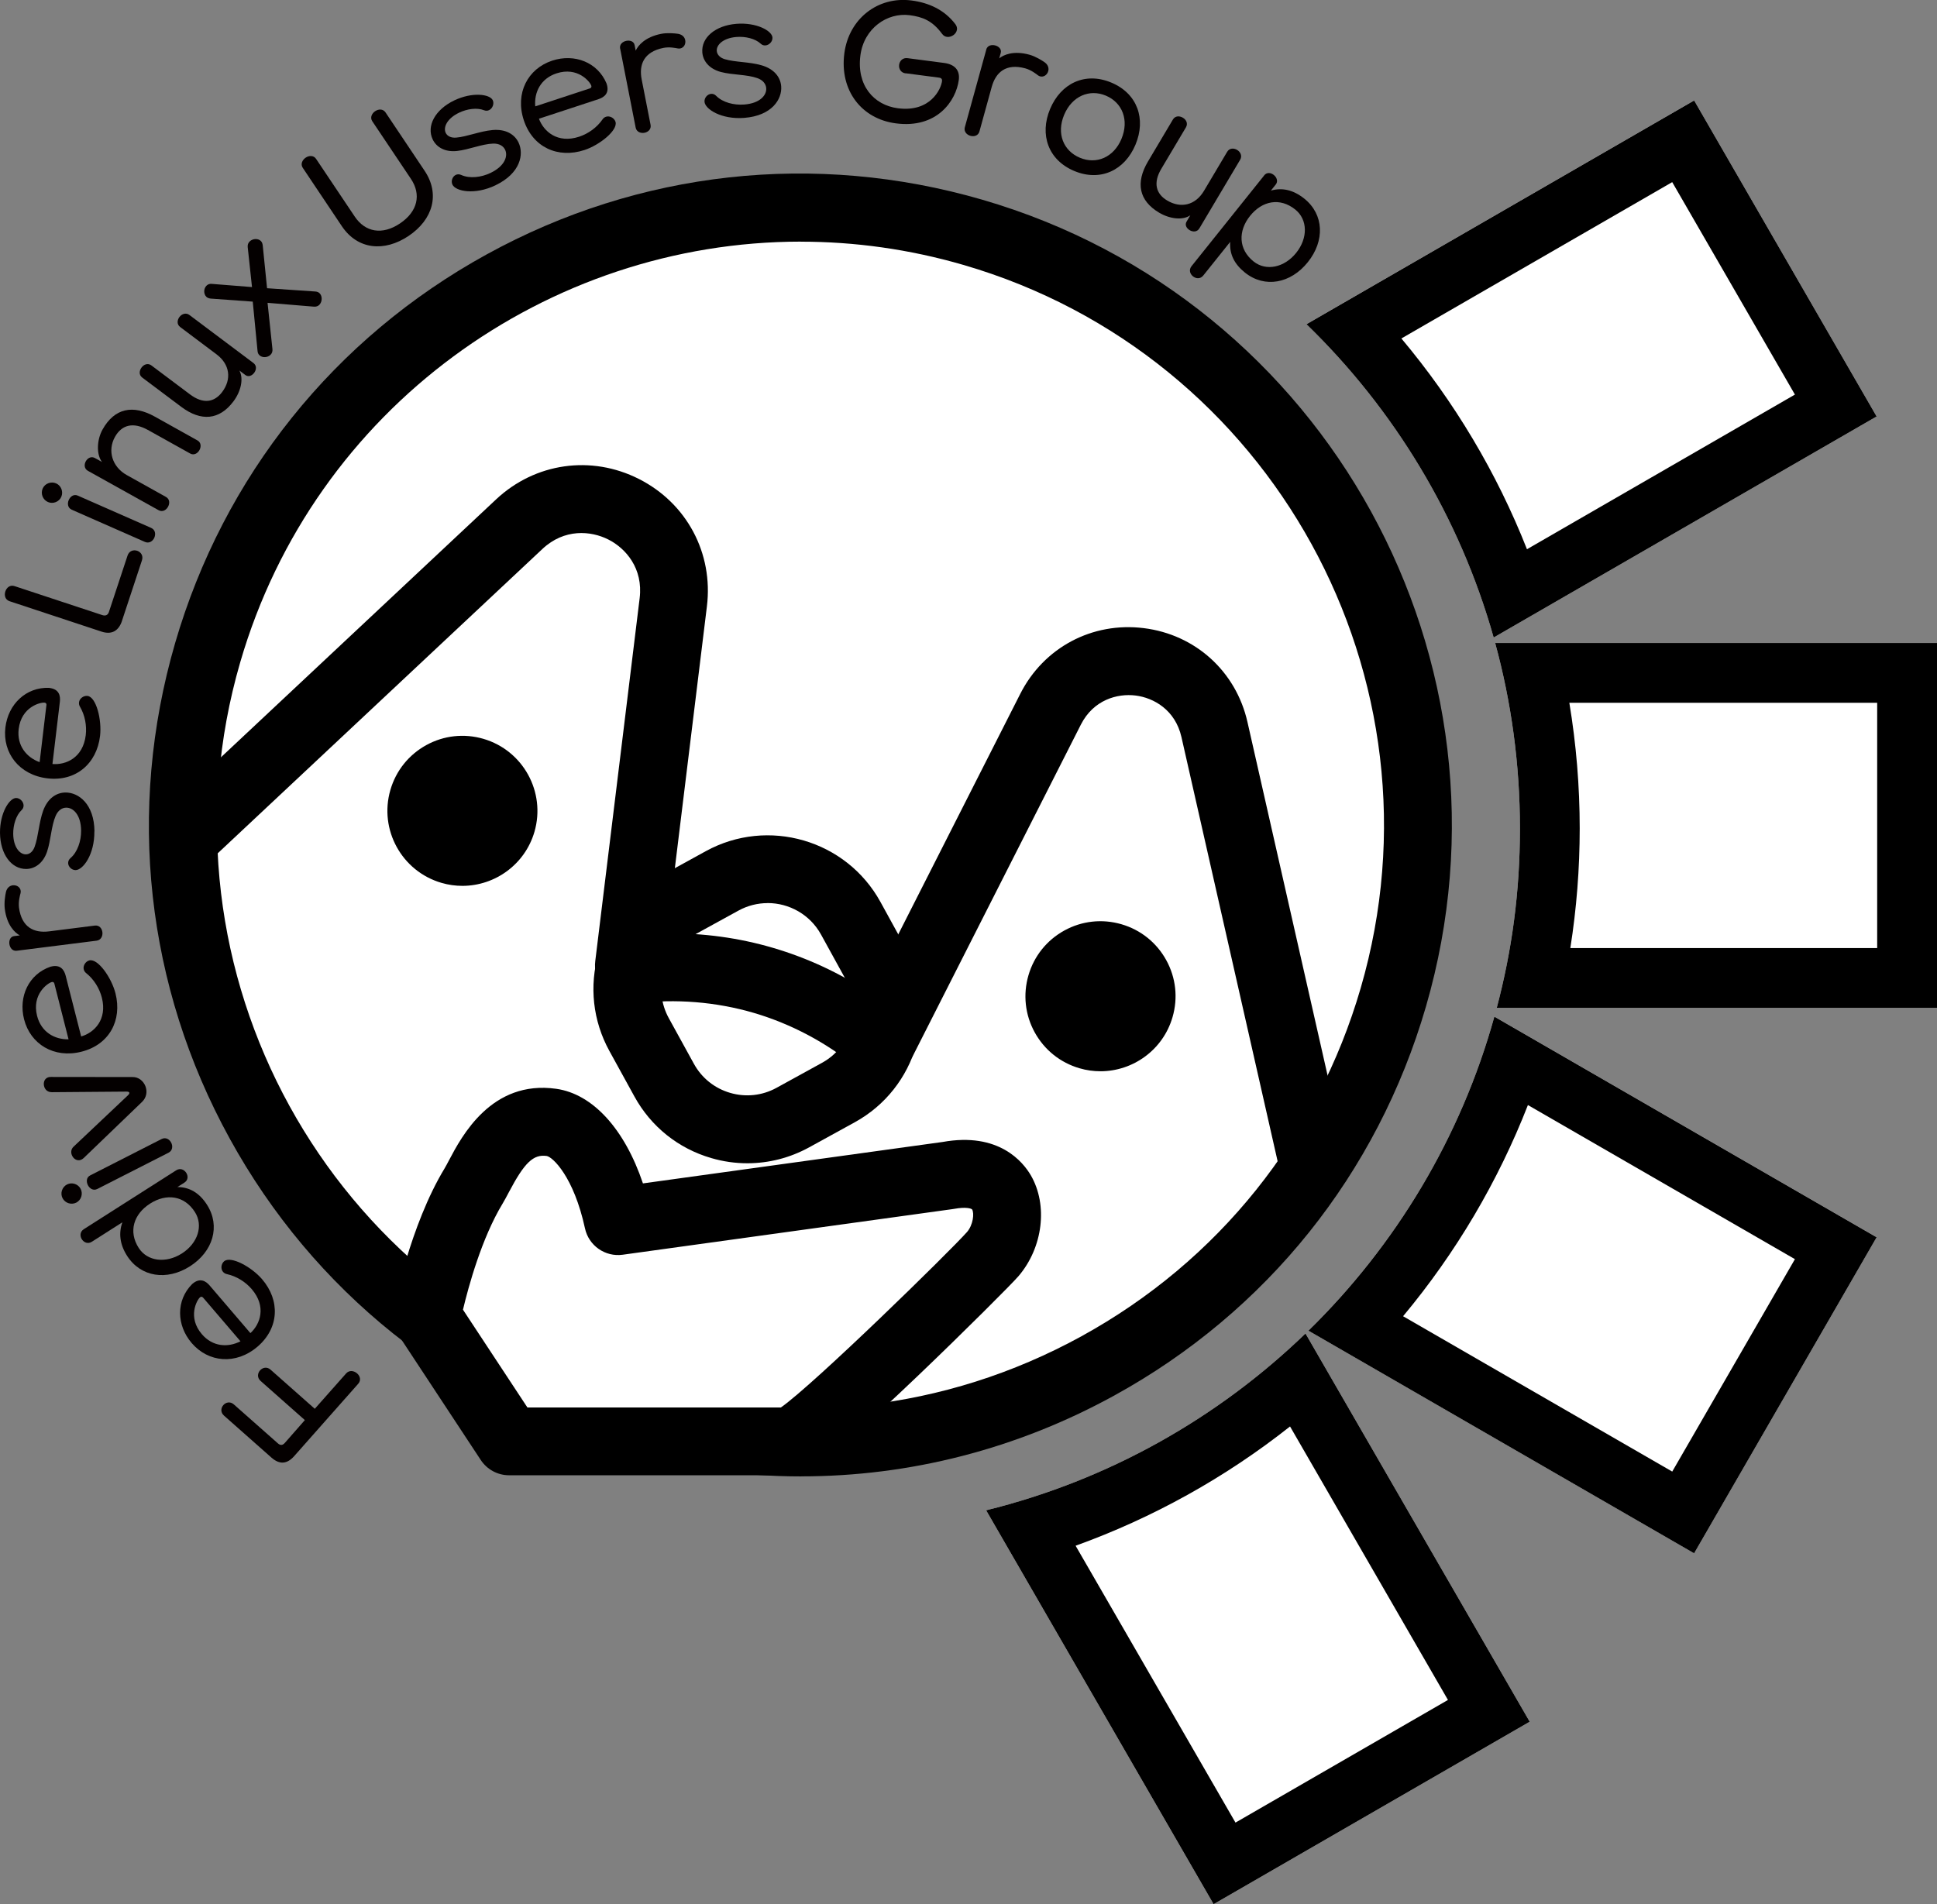
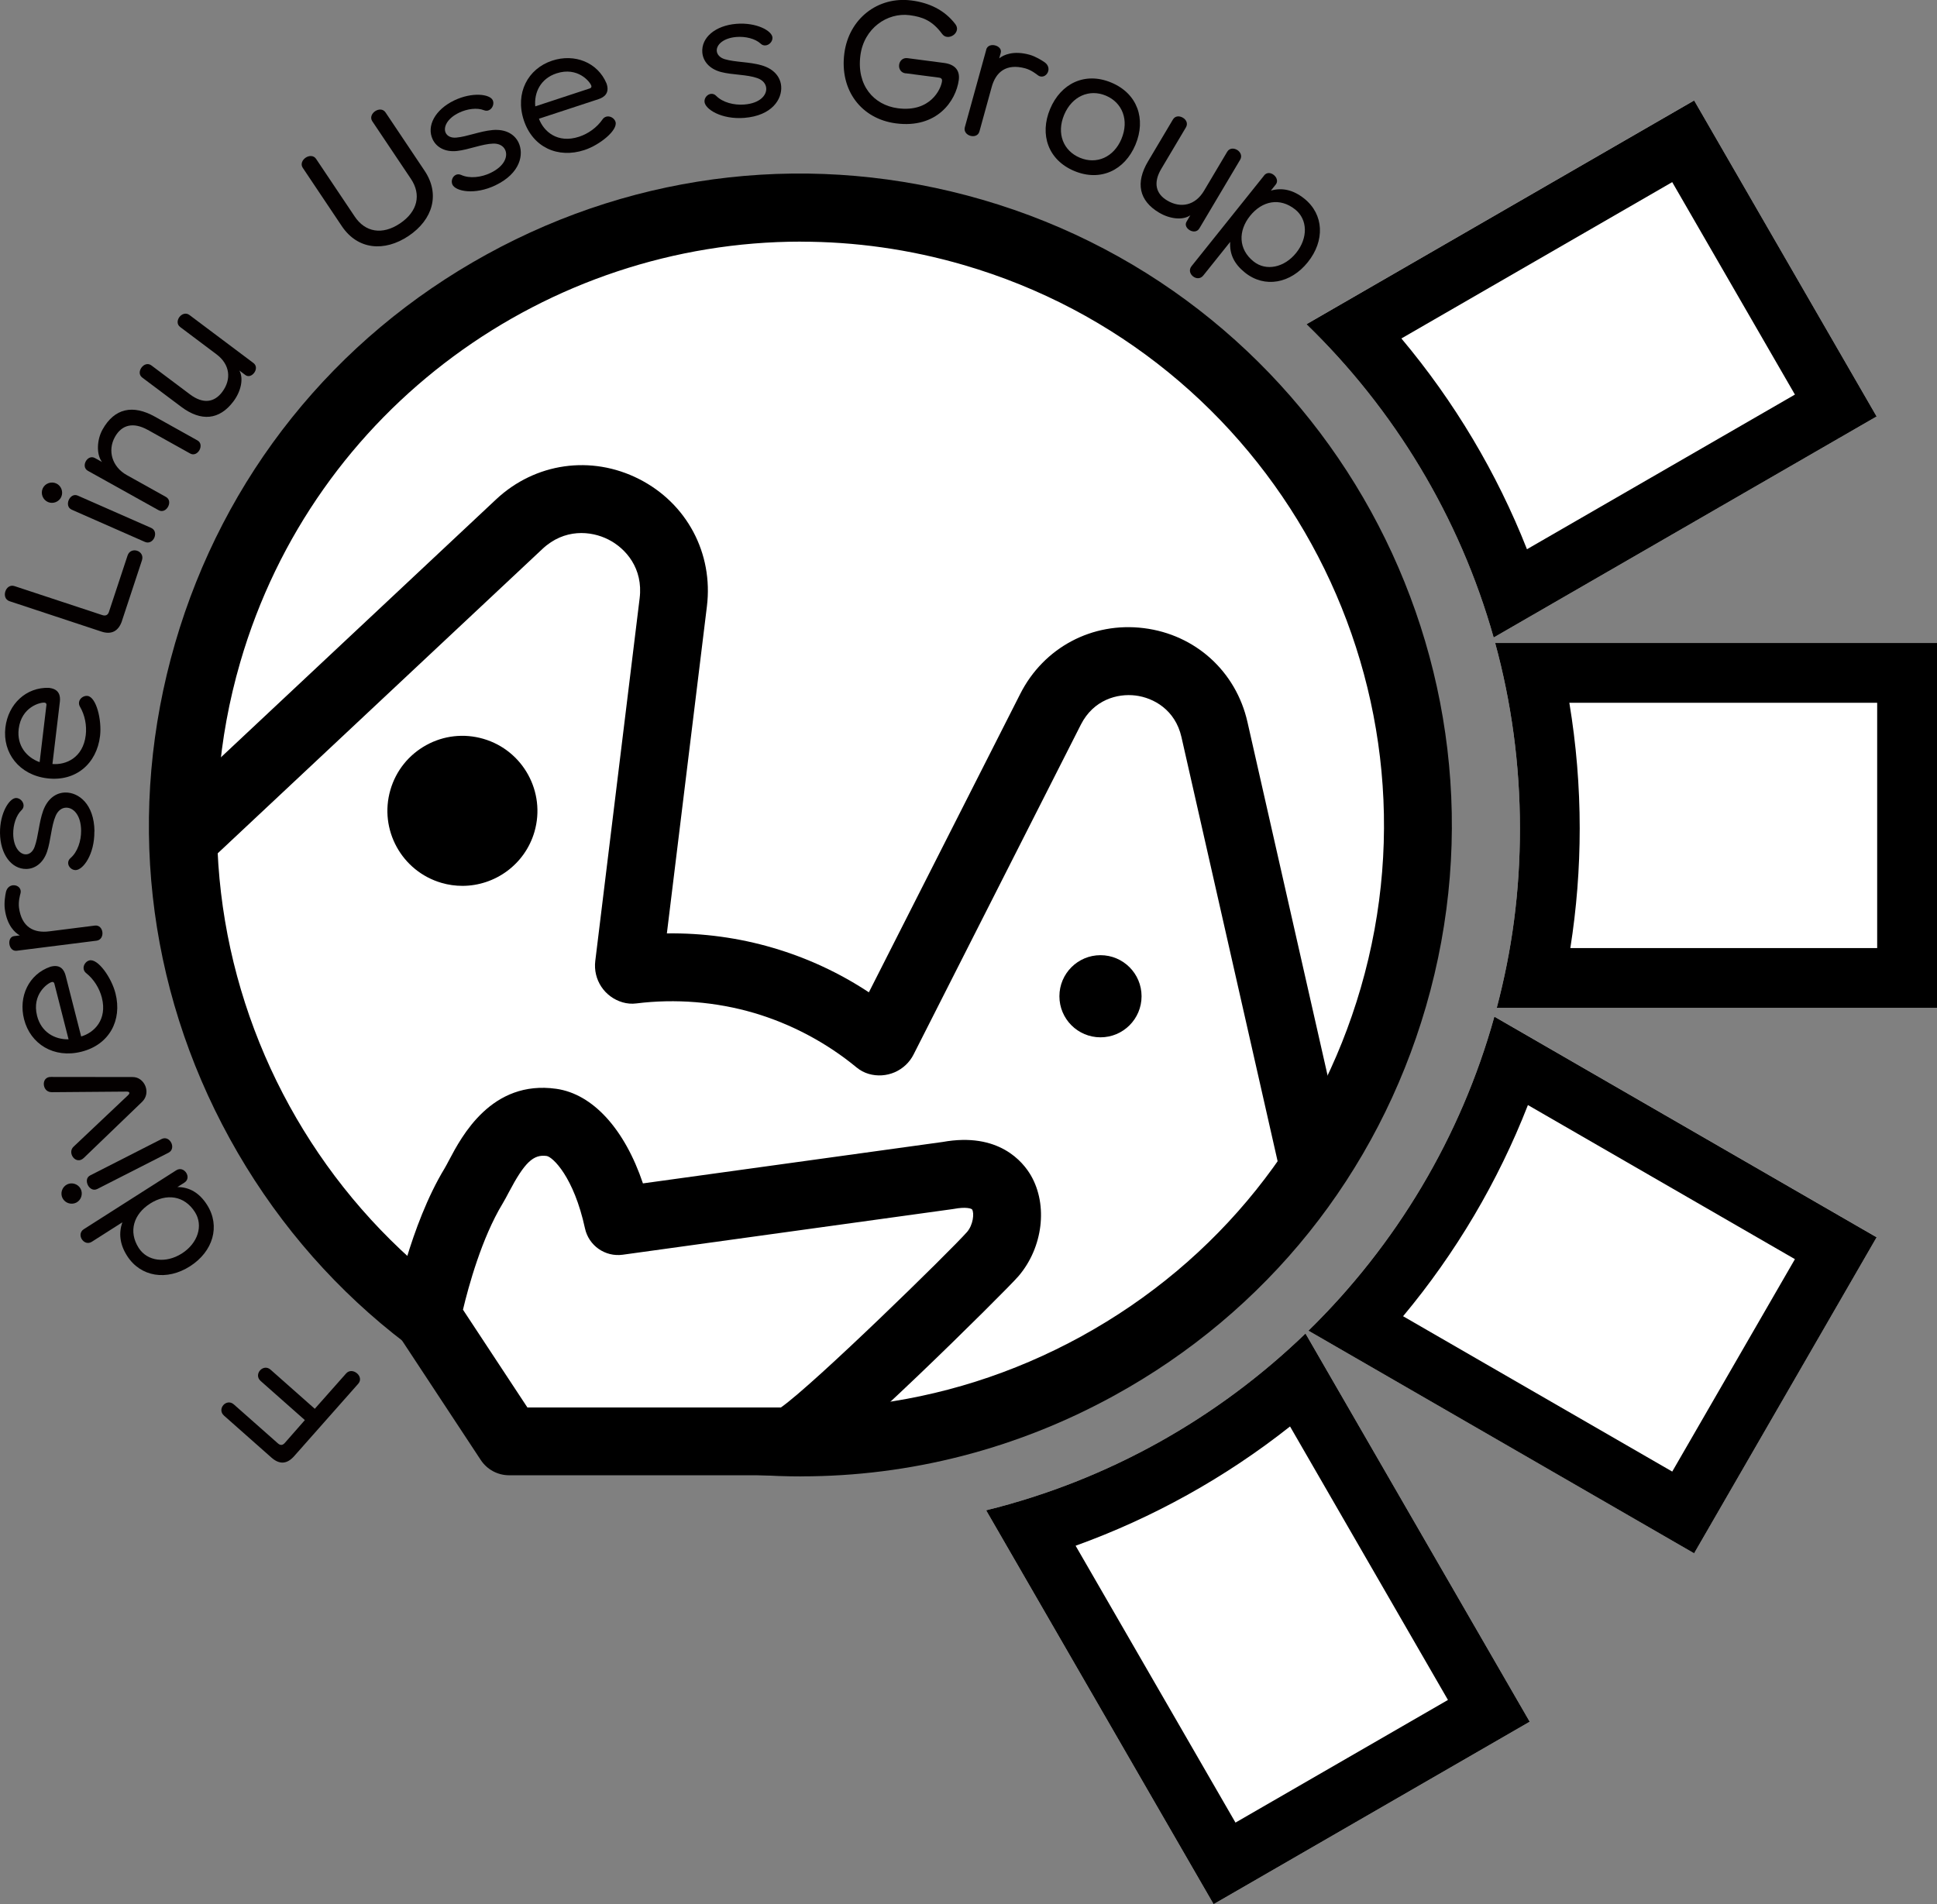
<svg xmlns="http://www.w3.org/2000/svg" id="_レイヤー_2" data-name="レイヤー 2" viewBox="0 0 388.55 382.07">
  <rect x="0" y="0" width="388.55" height="382.07" fill="#808080" stroke="none" />
  <defs>
    <style>
      .cls-1 {
        fill: #040000;
      }

      .cls-2 {
        fill: #fff;
      }
    </style>
  </defs>
  <g id="_レイヤー_1-2" data-name="レイヤー 1">
    <g>
      <circle class="cls-2" cx="160.58" cy="165.61" r="124.63" />
      <g>
        <g>
          <g>
            <path d="M160.76,296.23c-12.25,0-24.56-1.74-36.65-5.25-33.51-9.74-61.22-31.94-78.03-62.53-16.81-30.58-20.7-65.88-10.96-99.39,9.74-33.51,31.94-61.22,62.53-78.03,30.58-16.81,65.88-20.7,99.39-10.96,69.17,20.1,109.1,92.74,88.99,161.91-9.74,33.51-31.94,61.22-62.53,78.03-19.55,10.75-41.03,16.21-62.74,16.21ZM160.63,48.48c-50.73,0-97.58,33.28-112.44,84.39-18.01,61.97,17.75,127.04,79.72,145.05,30.02,8.72,61.64,5.24,89.04-9.82,27.4-15.06,47.29-39.88,56.01-69.9,18.01-61.97-17.75-127.04-79.72-145.05-10.86-3.16-21.83-4.66-32.61-4.66Z" />
            <path d="M256.93,235.85l-19.94-87.97c-1.24-5.45-5.57-7.88-9.21-8.33-3.64-.45-8.43.85-10.96,5.83l-33.56,66.19c-.8,1.59-2.15,2.86-3.79,3.57-1.64.71-3.49.83-5.21.33-.89-.26-1.71-.7-2.43-1.29-6-4.96-13.12-8.74-20.58-10.94-7.59-2.23-15.76-2.89-23.61-1.91-.92.12-1.85.04-2.75-.22-3.63-1.06-5.94-4.55-5.48-8.31l8.9-72.78c.73-5.96-2.76-9.99-6.28-11.77-3.51-1.78-8.83-2.22-13.21,1.88l-67.44,63.23-9.31-9.93,67.44-63.23c7.84-7.35,19.09-8.95,28.67-4.09,9.58,4.86,14.93,14.89,13.62,25.56l-8.03,65.61c7.19-.1,14.43.88,21.29,2.9,6.87,2.02,13.31,5.01,19.23,8.92l30.37-59.89c4.71-9.29,14.43-14.47,24.77-13.18,10.34,1.28,18.5,8.67,20.8,18.83l19.94,87.97-13.27,3.01ZM171.13,205.42s0,0,0,.01h0Z" />
            <g>
              <circle cx="92.75" cy="162.69" r="8.24" />
              <path d="M92.75,177.74c-1.39,0-2.8-.19-4.19-.6-7.97-2.32-12.57-10.68-10.25-18.65,1.12-3.86,3.68-7.05,7.2-8.99,3.52-1.94,7.59-2.38,11.45-1.26,7.97,2.32,12.56,10.68,10.25,18.65h0c-1.91,6.57-7.93,10.85-14.46,10.85ZM92.75,161.25c-.29,0-.52.09-.69.18-.24.13-.55.39-.69.86-.22.76.22,1.56.98,1.79.76.22,1.56-.22,1.79-.98s-.22-1.56-.98-1.79c-.15-.04-.28-.06-.41-.06Z" />
            </g>
            <g>
              <circle cx="220.75" cy="199.89" r="8.24" />
-               <path d="M220.74,214.94c-1.39,0-2.8-.19-4.19-.6-3.86-1.12-7.05-3.68-8.99-7.2-1.94-3.52-2.38-7.59-1.26-11.45,1.12-3.86,3.68-7.05,7.2-8.99,3.52-1.94,7.59-2.38,11.45-1.26,3.86,1.12,7.05,3.68,8.99,7.2,1.94,3.52,2.39,7.59,1.26,11.45-1.91,6.57-7.93,10.85-14.46,10.85ZM220.74,198.45c-.29,0-.52.09-.69.18-.24.13-.55.39-.69.86-.14.47-.01.86.12,1.1s.39.55.86.69c.76.22,1.56-.22,1.79-.98h0c.14-.47,0-.86-.12-1.1-.13-.24-.39-.55-.86-.69-.14-.04-.28-.06-.41-.06Z" />
            </g>
-             <path d="M149.92,233.4c-2.42,0-4.85-.34-7.24-1.04-6.62-1.92-12.1-6.31-15.42-12.36l-5.02-9.13c-3.32-6.04-4.09-13.02-2.17-19.64,1.92-6.62,6.31-12.1,12.36-15.42l9.13-5.02c12.48-6.86,28.21-2.29,35.06,10.19l5.02,9.14c6.86,12.48,2.29,28.21-10.19,35.06h0l-9.13,5.02c-3.86,2.12-8.11,3.2-12.4,3.2ZM153.98,181.2c-1.99,0-4,.49-5.86,1.51l-9.14,5.02c-2.86,1.57-4.93,4.16-5.84,7.29s-.55,6.43,1.03,9.29l5.02,9.13c1.57,2.86,4.16,4.93,7.29,5.84,3.13.91,6.43.55,9.29-1.02l9.13-5.02c5.9-3.24,8.06-10.68,4.82-16.59l-5.02-9.13c-2.22-4.04-6.41-6.33-10.72-6.33ZM168.18,219.21h0,0Z" />
          </g>
          <g>
            <path class="cls-2" d="M85.6,264.12l16.52,25.08h56.15c3.88-.37,39.02-35.4,40.88-37.58,5.07-5.95,4.22-18.23-9-15.76-22.05,3.05-44.1,6.1-66.15,9.15-2.54-11.72-8.04-19.05-13.37-19.8-9.63-1.36-13.36,9.02-15.63,12.76-6.37,10.51-9.4,26.16-9.4,26.16Z" />
            <path d="M158.27,296h-56.15c-2.29,0-4.42-1.15-5.68-3.06l-16.52-25.08c-.98-1.48-1.34-3.29-1-5.04.13-.69,3.34-16.98,10.26-28.39.22-.37.55-.98.89-1.63,2.55-4.84,8.54-16.17,21.51-14.34,7.36,1.04,13.74,8.13,17.39,18.98l60.1-8.31c11.29-2.04,16.15,4.01,17.72,6.71,3.45,5.96,2.42,14.45-2.46,20.18-1.26,1.49-11,11.23-20.16,19.98-20.42,19.5-22.66,19.72-25.25,19.97-.22.02-.43.03-.65.03ZM155.86,282.9h0s0,0,0,0ZM105.78,282.4h50.86c6.65-4.66,33.78-31.2,37.35-35.22,1.22-1.43,1.46-3.73,1.02-4.5-.11-.19-1.21-.58-3.62-.13-.1.02-.21.04-.32.05l-66.15,9.15c-3.53.49-6.83-1.82-7.58-5.3-2.24-10.34-6.47-14.31-7.67-14.51-2.68-.38-4.45,1.31-7.57,7.22-.44.83-.85,1.62-1.28,2.33-4.19,6.91-6.85,16.66-7.95,21.29l12.92,19.61Z" />
          </g>
        </g>
        <g>
          <path class="cls-2" d="M261.87,267.56c-17.58,16.98-39.55,29.43-64.06,35.47,15.21,26.34,30.42,52.69,45.63,79.03l63.41-36.61-44.98-77.9Z" />
          <path d="M258.77,286.2l31.68,54.88-42.62,24.61-18.45-31.96-13.62-23.59c15.5-5.59,30.04-13.67,43.01-23.93M261.87,267.56c-17.58,16.98-39.55,29.43-64.06,35.47,15.21,26.34,30.42,52.69,45.63,79.03l63.41-36.61-44.98-77.9h0Z" />
        </g>
        <g>
          <path class="cls-2" d="M299.76,203.98c-6.73,24.27-19.8,45.89-37.3,63,25.79,14.89,51.58,29.78,77.37,44.67l36.61-63.41-76.68-44.27Z" />
          <path d="M306.49,221.72l53.56,30.92-24.61,42.62-28.29-16.33-25.7-14.84c10.59-12.7,19.05-27.02,25.04-42.37M299.76,203.98c-6.73,24.27-19.8,45.89-37.3,63.01,25.79,14.89,51.58,29.78,77.37,44.67l36.61-63.41-76.68-44.27h0Z" />
        </g>
        <g>
          <path class="cls-2" d="M299.92,129.01c3.24,11.85,4.97,24.32,4.97,37.2s-1.62,24.52-4.65,36.01h88.31v-73.21h-88.63Z" />
          <path d="M376.55,141.01v49.21h-61.55c1.25-7.92,1.88-15.96,1.88-24.01,0-8.46-.7-16.89-2.08-25.2h61.74M388.55,129.01h-88.63c3.24,11.85,4.97,24.32,4.97,37.2s-1.62,24.52-4.65,36.01h88.31v-73.21h0Z" />
        </g>
        <g>
          <path class="cls-2" d="M299.62,127.91l76.82-44.35-36.61-63.41c-25.92,14.96-51.84,29.93-77.76,44.89,17.57,17.05,30.72,38.63,37.55,62.86Z" />
          <path d="M335.44,36.55l24.61,42.62-53.75,31.03c-6.04-15.33-14.56-29.62-25.19-42.29l54.33-31.37M339.83,20.16c-25.92,14.96-51.84,29.93-77.76,44.89,17.57,17.05,30.72,38.63,37.55,62.86l76.82-44.35-36.61-63.41h0Z" />
        </g>
      </g>
      <g>
        <path class="cls-1" d="M63.13,282.68l6.29-7.1c.65-.74,1.61-.55,2.22-.01.59.52.84,1.37.21,2.08l-12.84,14.51c-1.44,1.63-2.96,1.72-4.58.28l-9.49-8.4c-.76-.67-.63-1.56-.13-2.13.48-.54,1.35-.78,2.09-.13l8.84,7.82c.5.44.95.42,1.41-.11l4-4.56-8.86-7.84c-.76-.67-.63-1.56-.13-2.13s1.37-.8,2.11-.15l8.88,7.86Z" />
-         <path class="cls-1" d="M38.6,257.59c1.52-1.3,2.7-.55,3.45.33l8.18,9.56c1.99-1.82,3.25-5.34.27-8.82-1.26-1.48-3.07-2.6-4.99-3.02-.32-.07-.58-.23-.77-.45-.51-.59-.39-1.61.21-2.12,1.34-1.15,5.51,1.13,7.62,3.59,3.66,4.27,3.43,9.81-.91,13.53-4.34,3.72-9.87,3.18-13.21-.72-3.07-3.59-3.16-8.56.08-11.82l.07-.06ZM40.75,260.37c-.23-.26-.46-.22-.63-.07-.62.53-2.55,3.98.37,7.39,2.19,2.56,5.26,2.71,7.75,1.43l-7.49-8.75Z" />
        <path class="cls-1" d="M35.58,238.17c2.44,0,4.44,1.19,5.95,3.57,2.73,4.28,1.2,9.38-3.42,12.33-4.62,2.95-9.89,2.18-12.62-2.1-1.48-2.32-1.7-4.56-.95-6.72l-6.12,3.9c-.81.51-1.6.13-2.01-.51-.39-.61-.4-1.5.4-2.01l18.54-11.82c.81-.51,1.6-.13,2.01.51.39.61.41,1.46-.37,1.96l-1.42.9ZM30.1,241.5c-3.28,2.09-4.39,5.58-2.28,8.88,1.73,2.71,5.46,3.16,8.66,1.12,3.2-2.04,4.35-5.59,2.62-8.31-2.12-3.33-5.72-3.79-8.99-1.7Z" />
        <path class="cls-1" d="M16.18,238.53c.51,1.01.11,2.26-.87,2.76-1.01.51-2.26.11-2.77-.9-.5-.98-.09-2.23.91-2.74.98-.5,2.23-.09,2.73.89ZM19.49,238.57c-.78.39-1.52-.11-1.86-.78-.35-.7-.31-1.57.47-1.96l14.31-7.29c.83-.42,1.58.04,1.94.74.34.67.28,1.58-.54,2l-14.31,7.29Z" />
        <path class="cls-1" d="M10.34,219.13c-.72,0-1.2-.42-1.42-.96-.3-.75-.11-1.67.67-1.99.19-.08.4-.1.65-.1l16.35.02c1.21-.02,2.16.79,2.57,1.81.41,1.02.28,2.26-.66,3.17l-11.72,11.28c-.18.17-.36.27-.55.35-.78.31-1.53-.23-1.81-.93-.23-.57-.17-1.21.32-1.69l10.94-10.34c.23-.22.31-.4.25-.54-.04-.11-.23-.19-.54-.19l-15.05.12Z" />
        <path class="cls-1" d="M10.22,193.94c1.94-.49,2.66.7,2.95,1.82l3.11,12.2c2.59-.75,5.28-3.35,4.15-7.79-.48-1.88-1.6-3.69-3.14-4.92-.26-.2-.42-.46-.49-.74-.19-.76.37-1.62,1.12-1.81,1.71-.44,4.44,3.45,5.24,6.59,1.39,5.45-1.26,10.32-6.8,11.72-5.54,1.41-10.26-1.52-11.53-6.49-1.17-4.58.95-9.07,5.3-10.56l.08-.02ZM10.92,197.38c-.09-.34-.31-.4-.54-.34-.79.2-4.05,2.44-2.94,6.79.83,3.26,3.52,4.76,6.31,4.7l-2.84-11.15Z" />
        <path class="cls-1" d="M3.37,190.76c-.89.11-1.39-.61-1.49-1.36-.09-.72.19-1.49.97-1.58l1.12-.14c-.97-.52-2.59-2.01-3.01-5.32-.16-1.27.09-2.76.24-3.42.21-.84.78-1.24,1.35-1.31.75-.09,1.5.33,1.6,1.11.02.14,0,.29-.03.47-.12.45-.46,1.67-.31,2.9.53,3.97,3.02,5.14,6.04,4.76l9.18-1.16c.89-.11,1.42.58,1.51,1.33.09.75-.27,1.58-1.16,1.7l-16.02,2.02Z" />
        <path class="cls-1" d="M18.93,166.8c.05,4.67-2.29,7.77-3.77,7.78-.81,0-1.49-.71-1.49-1.43,0-.35.14-.7.48-.99,1.41-1.21,2.14-3.44,2.12-5.5-.03-3.19-1.59-4.62-2.98-4.61-.84,0-1.65.54-2.13,1.65-.88,2.04-.96,4.91-1.72,7.18-.79,2.33-2.46,3.45-4.17,3.47-2.99.03-5.22-2.96-5.27-7.22-.04-4,1.87-7.01,3.23-7.02.78,0,1.49.74,1.5,1.49,0,.35-.11.67-.42.96-1.06,1-1.68,2.92-1.66,4.74.03,2.64,1.29,4.13,2.54,4.12.7,0,1.39-.51,1.75-1.5.76-2.07.85-4.85,1.72-7.27.93-2.53,2.69-3.62,4.46-3.64,2.61-.03,5.77,2.26,5.83,7.8Z" />
        <path class="cls-1" d="M9.91,138.03c1.99.24,2.23,1.61,2.1,2.76l-1.49,12.5c2.69.23,6.13-1.23,6.68-5.78.23-1.93-.16-4.02-1.16-5.72-.17-.28-.22-.58-.19-.87.09-.78.92-1.38,1.7-1.29,1.76.21,2.9,4.81,2.52,8.04-.67,5.59-4.89,9.17-10.56,8.5-5.67-.67-9.03-5.11-8.43-10.2.56-4.7,4.15-8.12,8.75-7.96h.09ZM9.32,141.49c.04-.34-.15-.48-.38-.51-.81-.1-4.65.82-5.19,5.28-.4,3.34,1.57,5.71,4.2,6.66l1.36-11.44Z" />
        <path class="cls-1" d="M24.48,124.55c-.67,2.04-2.07,2.86-4.14,2.17l-18.42-6.09c-.91-.3-1.09-1.22-.85-1.96.25-.77.94-1.37,1.85-1.07l17.59,5.81c.69.23,1.14-.02,1.34-.63l3.74-11.32c.31-.94,1.19-1.2,1.93-.95.72.24,1.27.97.95,1.93l-3.99,12.09Z" />
        <path class="cls-1" d="M12.31,99.66c-.45,1.04-1.68,1.51-2.69,1.07-1.04-.46-1.51-1.68-1.06-2.71.44-1.01,1.67-1.48,2.7-1.03,1.01.44,1.48,1.67,1.04,2.68ZM14.37,102.25c-.8-.35-.88-1.24-.58-1.93.32-.72,1.02-1.23,1.81-.88l14.7,6.47c.85.37.97,1.25.66,1.97-.3.69-1.04,1.22-1.89.85l-14.7-6.47Z" />
        <path class="cls-1" d="M29.65,86.26c-2.86-1.59-5.19-1.1-6.59,1.4-1.54,2.76-.57,6.02,2.37,7.66l7.85,4.38c.79.44.8,1.31.42,1.99-.37.66-1.11,1.11-1.9.67l-14.16-7.89c-.76-.42-.79-1.27-.42-1.93.35-.63,1.08-1.05,1.82-.64l1.42.79c-1.15-1.51-1.05-4.43.11-6.51,2.4-4.3,6.09-5.04,10.5-2.58l8.53,4.76c.76.42.77,1.29.41,1.95-.37.66-1.11,1.11-1.87.68l-8.48-4.73Z" />
        <path class="cls-1" d="M48.02,74.35c.87,1.6.34,4.14-1.19,6.18-2.82,3.76-6.48,4.09-10.47,1.1l-7.82-5.87c-.72-.54-.61-1.4-.14-2.03.45-.6,1.25-.95,1.97-.41l7.77,5.83c2.58,1.93,4.83,1.63,6.43-.5,1.91-2.55,1.57-5.53-1.14-7.56l-7.28-5.47c-.72-.54-.61-1.4-.16-2.01.45-.6,1.29-.95,2.01-.41l12.83,9.63c.72.54.59,1.39.16,1.97-.44.58-1.16.91-1.78.44l-1.18-.89Z" />
-         <path class="cls-1" d="M53.67,60.75l.98,9.3c.05.49-.11.86-.38,1.13-.57.58-1.65.66-2.23.09-.21-.2-.35-.47-.38-.86l-.96-9.89-8.44-.61c-.37-.04-.66-.16-.87-.36-.58-.57-.55-1.63.01-2.21.26-.27.63-.44,1.1-.38l8.05.64-.86-8.01c-.05-.49.11-.86.38-1.13.59-.6,1.67-.68,2.25-.11.21.2.33.49.38.86l.87,8.62,9.69.66c.35.02.66.16.84.34.6.59.55,1.71-.03,2.32-.26.27-.65.42-1.1.38l-9.3-.77Z" />
        <path class="cls-1" d="M74.68,24.33c-.5-.75-.08-1.58.57-2.02.67-.45,1.58-.5,2.08.24l7.84,11.71c3.13,4.67,1.7,9.78-3.21,13.08-4.87,3.26-10.22,2.77-13.39-1.96l-7.84-11.71c-.5-.75-.08-1.59.59-2.04.65-.44,1.58-.5,2.08.24l7.75,11.57c2.11,3.16,5.53,3.77,9.07,1.4,3.59-2.4,4.31-5.82,2.21-8.95l-7.75-11.56Z" />
        <path class="cls-1" d="M99.41,37.17c-4.21,2.02-8.01,1.21-8.65-.12-.35-.73.01-1.65.67-1.96.31-.15.69-.17,1.1.02,1.69.76,4.02.48,5.88-.42,2.87-1.38,3.52-3.39,2.91-4.65-.37-.76-1.19-1.26-2.39-1.23-2.22.07-4.86,1.21-7.23,1.48-2.44.27-4.16-.76-4.9-2.31-1.29-2.69.47-5.98,4.31-7.83,3.61-1.73,7.14-1.28,7.73-.05.34.71-.04,1.66-.72,1.99-.31.15-.65.18-1.05.02-1.35-.54-3.35-.29-5,.51-2.38,1.14-3.2,2.92-2.66,4.04.3.63,1.05,1.04,2.1.95,2.19-.19,4.75-1.29,7.31-1.52,2.69-.23,4.42.9,5.19,2.49,1.13,2.35.4,6.18-4.59,8.58Z" />
        <path class="cls-1" d="M121.69,16.82c.63,1.9-.52,2.7-1.62,3.07l-11.96,3.93c.93,2.53,3.7,5.04,8.06,3.61,1.85-.61,3.57-1.85,4.69-3.47.18-.27.43-.45.71-.54.74-.24,1.64.25,1.89,1,.55,1.68-3.14,4.67-6.22,5.68-5.34,1.76-10.38-.55-12.17-5.98-1.79-5.43.81-10.34,5.69-11.95,4.49-1.48,9.12.33,10.9,4.56l.03.08ZM118.3,17.75c.33-.11.38-.34.31-.56-.25-.77-2.71-3.87-6.98-2.47-3.2,1.05-4.51,3.83-4.26,6.62l10.94-3.6Z" />
-         <path class="cls-1" d="M124.39,9.77c-.17-.88.52-1.43,1.26-1.58.71-.14,1.5.09,1.65.86l.22,1.11c.45-1,1.83-2.72,5.1-3.37,1.25-.25,2.76-.1,3.43,0,.86.16,1.29.69,1.4,1.26.15.74-.23,1.52-1,1.67-.14.03-.29.03-.47,0-.46-.09-1.69-.35-2.92-.11-3.92.8-4.93,3.36-4.34,6.35l1.78,9.08c.17.88-.48,1.46-1.22,1.6-.74.14-1.6-.16-1.77-1.04l-3.11-15.85Z" />
        <path class="cls-1" d="M149.34,23.65c-4.65.37-7.91-1.76-8.02-3.23-.06-.81.6-1.53,1.33-1.59.35-.03.71.09,1.02.41,1.3,1.32,3.58,1.9,5.64,1.73,3.18-.25,4.5-1.9,4.39-3.29-.07-.84-.65-1.61-1.79-2.01-2.1-.74-4.97-.62-7.28-1.22-2.38-.63-3.61-2.21-3.75-3.92-.24-2.98,2.6-5.41,6.84-5.75,3.99-.32,7.12,1.38,7.23,2.74.06.78-.63,1.53-1.39,1.59-.35.03-.68-.06-.99-.36-1.07-.99-3.03-1.48-4.85-1.33-2.63.21-4.04,1.57-3.94,2.81.06.69.6,1.35,1.61,1.65,2.11.62,4.9.51,7.37,1.22,2.59.75,3.8,2.43,3.94,4.2.21,2.6-1.86,5.91-7.38,6.35Z" />
        <path class="cls-1" d="M181.65,14.72c-.98-.13-1.39-.97-1.29-1.72.1-.78.72-1.46,1.69-1.33l7.33.96c2.21.29,3.19,1.53,2.95,3.4-.56,4.23-4.39,9.81-12.64,8.72-6.87-.9-11.3-6.6-10.32-14.05.91-6.96,6.74-11.49,13.5-10.6,3.45.45,6.57,1.86,8.77,4.75.27.36.37.75.32,1.09-.12.89-1.11,1.58-2.01,1.46-.37-.05-.7-.24-.97-.6-1.96-2.66-3.91-3.41-6.5-3.75-4.51-.59-9.18,2.63-9.89,8.06-.79,6.01,2.67,9.97,7.5,10.61,6.56.86,8.67-3.87,8.87-5.42.05-.34-.06-.65-.58-.72l-6.73-.88Z" />
        <path class="cls-1" d="M197.82,9.97c.24-.87,1.1-1.05,1.83-.85.7.19,1.3.75,1.09,1.5l-.3,1.09c.85-.7,2.85-1.62,6.07-.73,1.23.34,2.51,1.15,3.07,1.54.7.52.84,1.2.69,1.75-.2.73-.89,1.26-1.64,1.05-.14-.04-.27-.1-.42-.21-.37-.28-1.36-1.07-2.56-1.4-3.87-1.04-5.91.8-6.72,3.74l-2.46,8.92c-.24.87-1.08,1.08-1.81.88-.73-.2-1.36-.86-1.12-1.72l4.3-15.57Z" />
        <path class="cls-1" d="M210.64,21.87c2.15-5.14,7.01-7.51,12.28-5.3,5.27,2.2,7,7.33,4.85,12.46-2.15,5.14-7.02,7.47-12.27,5.28-5.24-2.19-7.01-7.3-4.86-12.44ZM224.96,27.86c1.57-3.75.18-7.28-3.13-8.67-3.32-1.39-6.8.11-8.37,3.85-1.57,3.75-.16,7.22,3.16,8.61,3.32,1.39,6.78-.06,8.35-3.8Z" />
        <path class="cls-1" d="M238.78,43.19c-1.49,1.04-4.07.78-6.27-.52-4.04-2.4-4.77-6-2.22-10.29l4.99-8.4c.46-.77,1.33-.76,2-.36.65.38,1.07,1.14.62,1.92l-4.96,8.35c-1.64,2.77-1.1,4.98,1.19,6.34,2.74,1.63,5.66.97,7.39-1.95l4.65-7.83c.46-.77,1.33-.76,1.98-.38.65.38,1.08,1.18.63,1.96l-8.19,13.79c-.46.77-1.31.74-1.94.37-.62-.37-1.03-1.05-.63-1.72l.75-1.27Z" />
        <path class="cls-1" d="M253.56,35.21c.56-.7,1.38-.57,1.95-.11.59.47.91,1.28.4,1.92l-.98,1.22c2.3-.65,4.52-.13,6.7,1.61,3.96,3.17,4.16,8.45.71,12.75-3.42,4.28-8.64,5.27-12.6,2.1-2.15-1.72-3.13-3.7-2.97-6.17l-5.4,6.75c-.6.75-1.48.64-2.06.17-.59-.47-.89-1.3-.29-2.05l14.55-18.18ZM260.01,50.73c2.39-2.99,2.31-6.69-.2-8.7-3.08-2.46-6.63-1.74-9.06,1.29-2.41,3.01-2.35,6.7.71,9.14,2.51,2.01,6.18,1.23,8.55-1.73Z" />
      </g>
    </g>
  </g>
</svg>